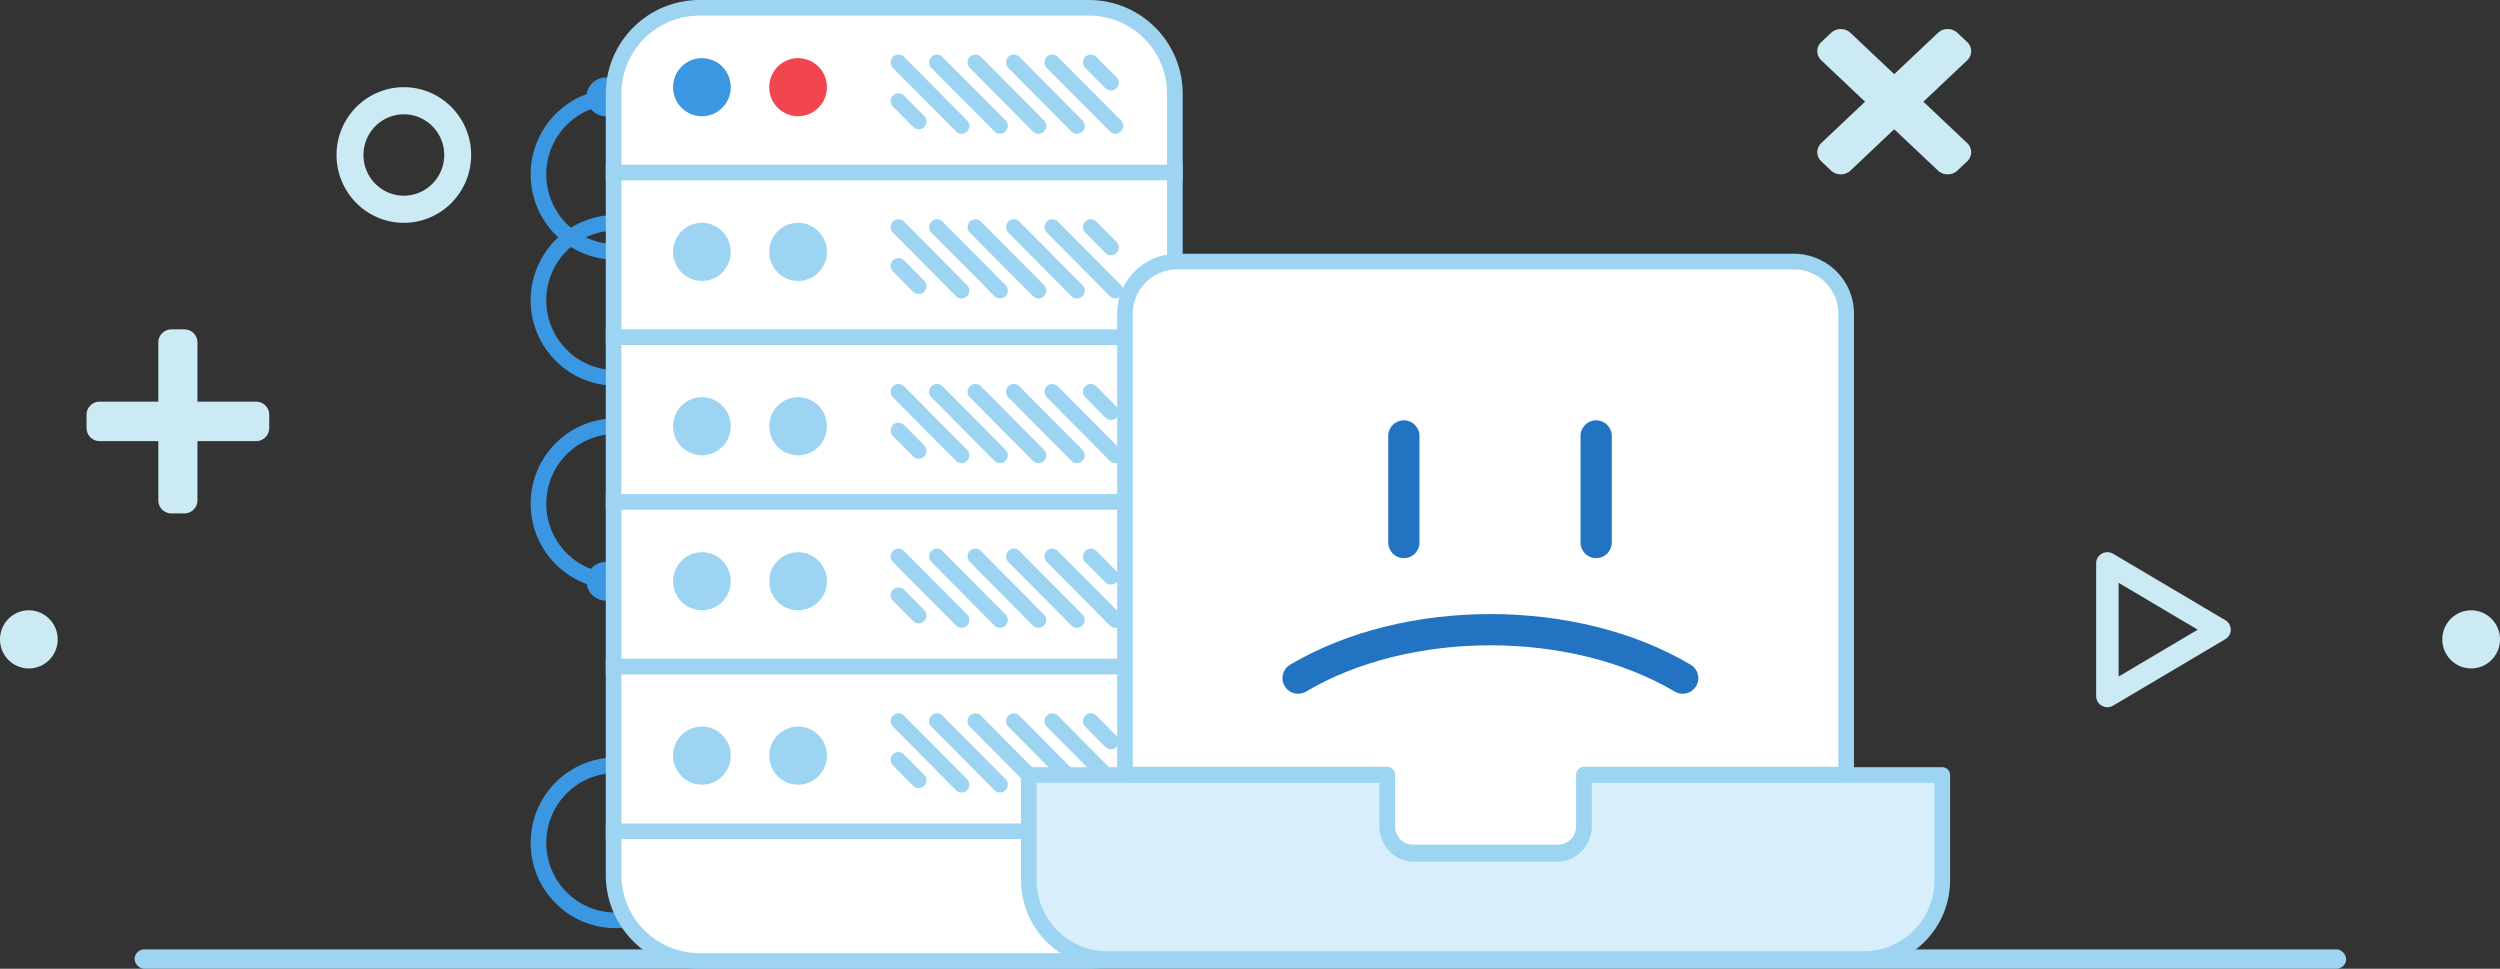
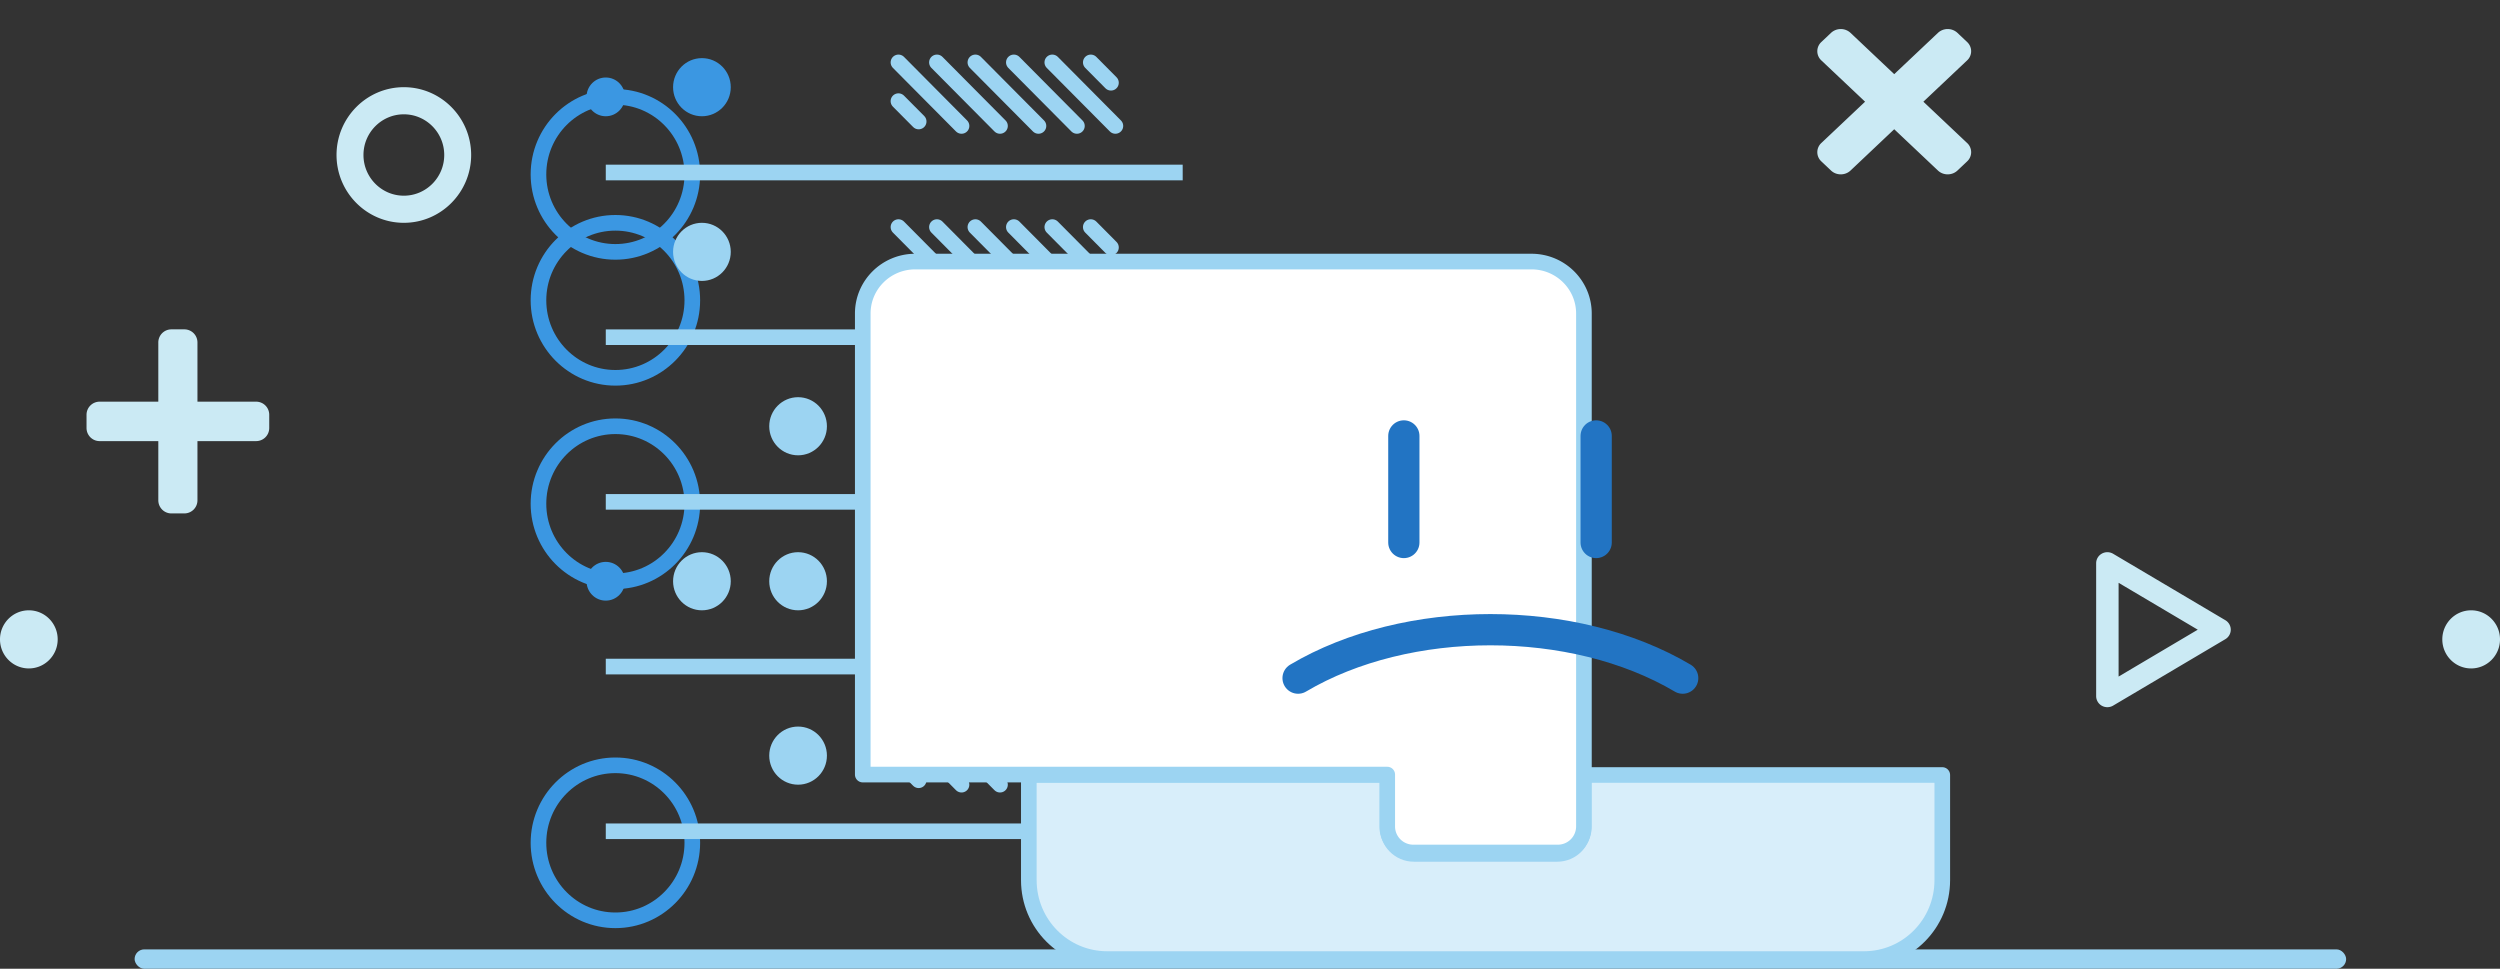
<svg xmlns="http://www.w3.org/2000/svg" width="160" height="62">
  <rect width="100%" height="100%" fill="#333333" stroke="none" />
  <g fill="none" fill-rule="evenodd">
    <rect width="141.538" height="1.24" x="8.615" y="60.76" fill="#9CD4F2" fill-rule="nonzero" rx=".62" />
    <path fill="#CBEAF4" d="M16.396 25.708h-3.759V21.92a.838.838 0 00-.835-.841h-.835a.838.838 0 00-.835.841v3.787H6.374a.838.838 0 00-.836.841v.842c0 .465.375.841.836.841h3.758v3.787c0 .465.374.841.835.841h.835a.838.838 0 00.835-.841v-3.787h3.759a.838.838 0 00.835-.841v-.842a.838.838 0 00-.835-.841m109.5-16.554l-2.8-2.644 2.8-2.644a.8.8 0 000-1.175l-.621-.588a.918.918 0 00-1.245 0l-2.8 2.644-2.798-2.644a.918.918 0 00-1.245 0l-.622.588a.8.8 0 000 1.175l2.8 2.644-2.8 2.644a.8.8 0 000 1.175l.622.588c.343.324.9.324 1.245 0l2.798-2.645 2.8 2.645c.344.324.9.324 1.245 0l.622-.588a.8.8 0 000-1.175M160 40.92c0 1.027-.827 1.86-1.846 1.86-1.02 0-1.846-.833-1.846-1.86s.827-1.86 1.846-1.86c1.019 0 1.846.833 1.846 1.86m-156.308 0c0 1.027-.827 1.86-1.846 1.86C.827 42.78 0 41.947 0 40.92s.827-1.86 1.846-1.86c1.02 0 1.846.833 1.846 1.86M25.846 7.316c-1.425 0-2.584 1.168-2.584 2.604s1.16 2.604 2.584 2.604c1.425 0 2.585-1.168 2.585-2.604s-1.16-2.604-2.585-2.604m0 6.944c-2.375 0-4.308-1.947-4.308-4.34s1.933-4.34 4.308-4.34 4.308 1.947 4.308 4.34-1.933 4.34-4.308 4.34M135.59 37.3v6l5.066-3-5.066-3zm-.718 7.96a.73.73 0 01-.354-.091.707.707 0 01-.364-.618v-8.503c0-.255.138-.49.364-.616a.727.727 0 01.724.01l7.179 4.25a.708.708 0 01.348.608c0 .25-.133.48-.348.608l-7.18 4.251a.727.727 0 01-.37.101z" />
    <ellipse cx="39.385" cy="11.16" stroke="#3B97E2" rx="4.923" ry="4.96" transform="matrix(-1 0 0 1 78.77 0)" />
    <ellipse cx="39.385" cy="19.22" stroke="#3B97E2" rx="4.923" ry="4.96" transform="matrix(-1 0 0 1 78.77 0)" />
    <ellipse cx="39.385" cy="32.24" stroke="#3B97E2" rx="4.923" ry="4.96" transform="matrix(-1 0 0 1 78.77 0)" />
    <ellipse cx="39.385" cy="53.94" stroke="#3B97E2" rx="4.923" ry="4.96" transform="matrix(-1 0 0 1 78.77 0)" />
    <ellipse cx="38.769" cy="6.2" fill="#3B97E2" fill-rule="nonzero" rx="1.231" ry="1.24" transform="matrix(-1 0 0 1 77.538 0)" />
    <ellipse cx="38.769" cy="37.2" fill="#3B97E2" fill-rule="nonzero" rx="1.231" ry="1.24" transform="matrix(-1 0 0 1 77.538 0)" />
-     <path fill="#FFF" fill-rule="nonzero" stroke="#9CD4F2" d="M69.692.5a5.5 5.5 0 015.5 5.5v50a5.5 5.5 0 01-5.5 5.5H44.77a5.5 5.5 0 01-5.5-5.5V6a5.5 5.5 0 015.5-5.5h24.923z" />
-     <ellipse cx="51.077" cy="5.58" fill="#F1454F" fill-rule="nonzero" rx="1.846" ry="1.86" transform="matrix(-1 0 0 1 102.154 0)" />
-     <ellipse cx="51.077" cy="16.12" fill="#9CD4F2" fill-rule="nonzero" rx="1.846" ry="1.86" transform="matrix(-1 0 0 1 102.154 0)" />
    <ellipse cx="51.077" cy="27.28" fill="#9CD4F2" fill-rule="nonzero" rx="1.846" ry="1.86" transform="matrix(-1 0 0 1 102.154 0)" />
    <ellipse cx="51.077" cy="37.2" fill="#9CD4F2" fill-rule="nonzero" rx="1.846" ry="1.86" transform="matrix(-1 0 0 1 102.154 0)" />
    <ellipse cx="51.077" cy="48.36" fill="#9CD4F2" fill-rule="nonzero" rx="1.846" ry="1.86" transform="matrix(-1 0 0 1 102.154 0)" />
    <ellipse cx="44.923" cy="5.58" fill="#3B97E2" fill-rule="nonzero" rx="1.846" ry="1.86" transform="matrix(-1 0 0 1 89.846 0)" />
    <ellipse cx="44.923" cy="16.12" fill="#9CD4F2" fill-rule="nonzero" rx="1.846" ry="1.86" transform="matrix(-1 0 0 1 89.846 0)" />
-     <ellipse cx="44.923" cy="27.28" fill="#9CD4F2" fill-rule="nonzero" rx="1.846" ry="1.86" transform="matrix(-1 0 0 1 89.846 0)" />
    <ellipse cx="44.923" cy="37.2" fill="#9CD4F2" fill-rule="nonzero" rx="1.846" ry="1.86" transform="matrix(-1 0 0 1 89.846 0)" />
-     <ellipse cx="44.923" cy="48.36" fill="#9CD4F2" fill-rule="nonzero" rx="1.846" ry="1.86" transform="matrix(-1 0 0 1 89.846 0)" />
    <path fill="#9CD4F2" fill-rule="nonzero" d="M75.692 10.54H38.77v1h36.923zM75.692 21.08H38.77v1h36.923zM75.692 31.62H38.77v1h36.923zM75.692 42.16H38.77v1h36.923zM75.692 52.7H38.77v1h36.923z" />
    <path stroke="#9CD4F2" stroke-linecap="round" d="M71.102 5.296L69.81 3.993M58.795 7.776L57.5 6.473M71.385 8.06l-4.038-4.067m1.576 4.067l-4.037-4.067m1.576 4.067l-4.038-4.067M64 8.06l-4.037-4.067m1.575 4.067l-4.037-4.067m13.601 11.843l-1.293-1.303m-11.014 3.783L57.5 17.013M71.385 18.6l-4.038-4.067m1.576 4.067l-4.037-4.067m1.576 4.067l-4.038-4.067M64 18.6l-4.037-4.067m1.575 4.067l-4.037-4.067m13.601 11.843l-1.293-1.303m-11.014 3.783L57.5 27.553m13.884 1.587l-4.038-4.067m1.576 4.067l-4.037-4.067m1.576 4.067l-4.038-4.067M64 29.14l-4.037-4.067m1.575 4.067l-4.037-4.067m13.601 11.843l-1.293-1.303m-11.014 3.783L57.5 38.093m13.884 1.587l-4.038-4.067m1.576 4.067l-4.037-4.067m1.576 4.067l-4.038-4.067M64 39.68l-4.037-4.067m1.575 4.067l-4.037-4.067m13.601 11.843l-1.293-1.303m-11.014 3.783L57.5 48.633m13.884 1.587l-4.038-4.067m1.576 4.067l-4.037-4.067m1.576 4.067l-4.038-4.067M64 50.22l-4.037-4.067m1.575 4.067l-4.037-4.067" />
    <path fill="#D8EEFA" stroke="#9CD4F2" stroke-linejoin="round" d="M101.34 49.6v3.366c0 .93-.747 1.683-1.67 1.683h-9.186c-.923 0-1.67-.754-1.67-1.683V49.6H65.845v6.731c0 2.788 2.244 5.049 5.011 5.049h48.44c2.767 0 5.01-2.26 5.01-5.049V49.6h-22.966z" />
-     <path fill="#FFF" stroke="#9CD4F2" stroke-linejoin="round" d="M88.783 49.573v3.325a1.67 1.67 0 001.679 1.662h9.23a1.67 1.67 0 001.679-1.662v-3.325h16.783V20.065c0-1.836-1.503-3.325-3.357-3.325h-39.44c-1.854 0-3.357 1.489-3.357 3.325v29.508h16.783z" />
+     <path fill="#FFF" stroke="#9CD4F2" stroke-linejoin="round" d="M88.783 49.573v3.325a1.67 1.67 0 001.679 1.662h9.23a1.67 1.67 0 001.679-1.662v-3.325V20.065c0-1.836-1.503-3.325-3.357-3.325h-39.44c-1.854 0-3.357 1.489-3.357 3.325v29.508h16.783z" />
    <path stroke="#2274C3" stroke-linecap="round" stroke-linejoin="round" stroke-width="2" d="M83.077 43.4c6.975-4.133 17.64-4.133 24.615 0M89.846 27.9v6.82m12.308-6.82v6.82" />
  </g>
</svg>